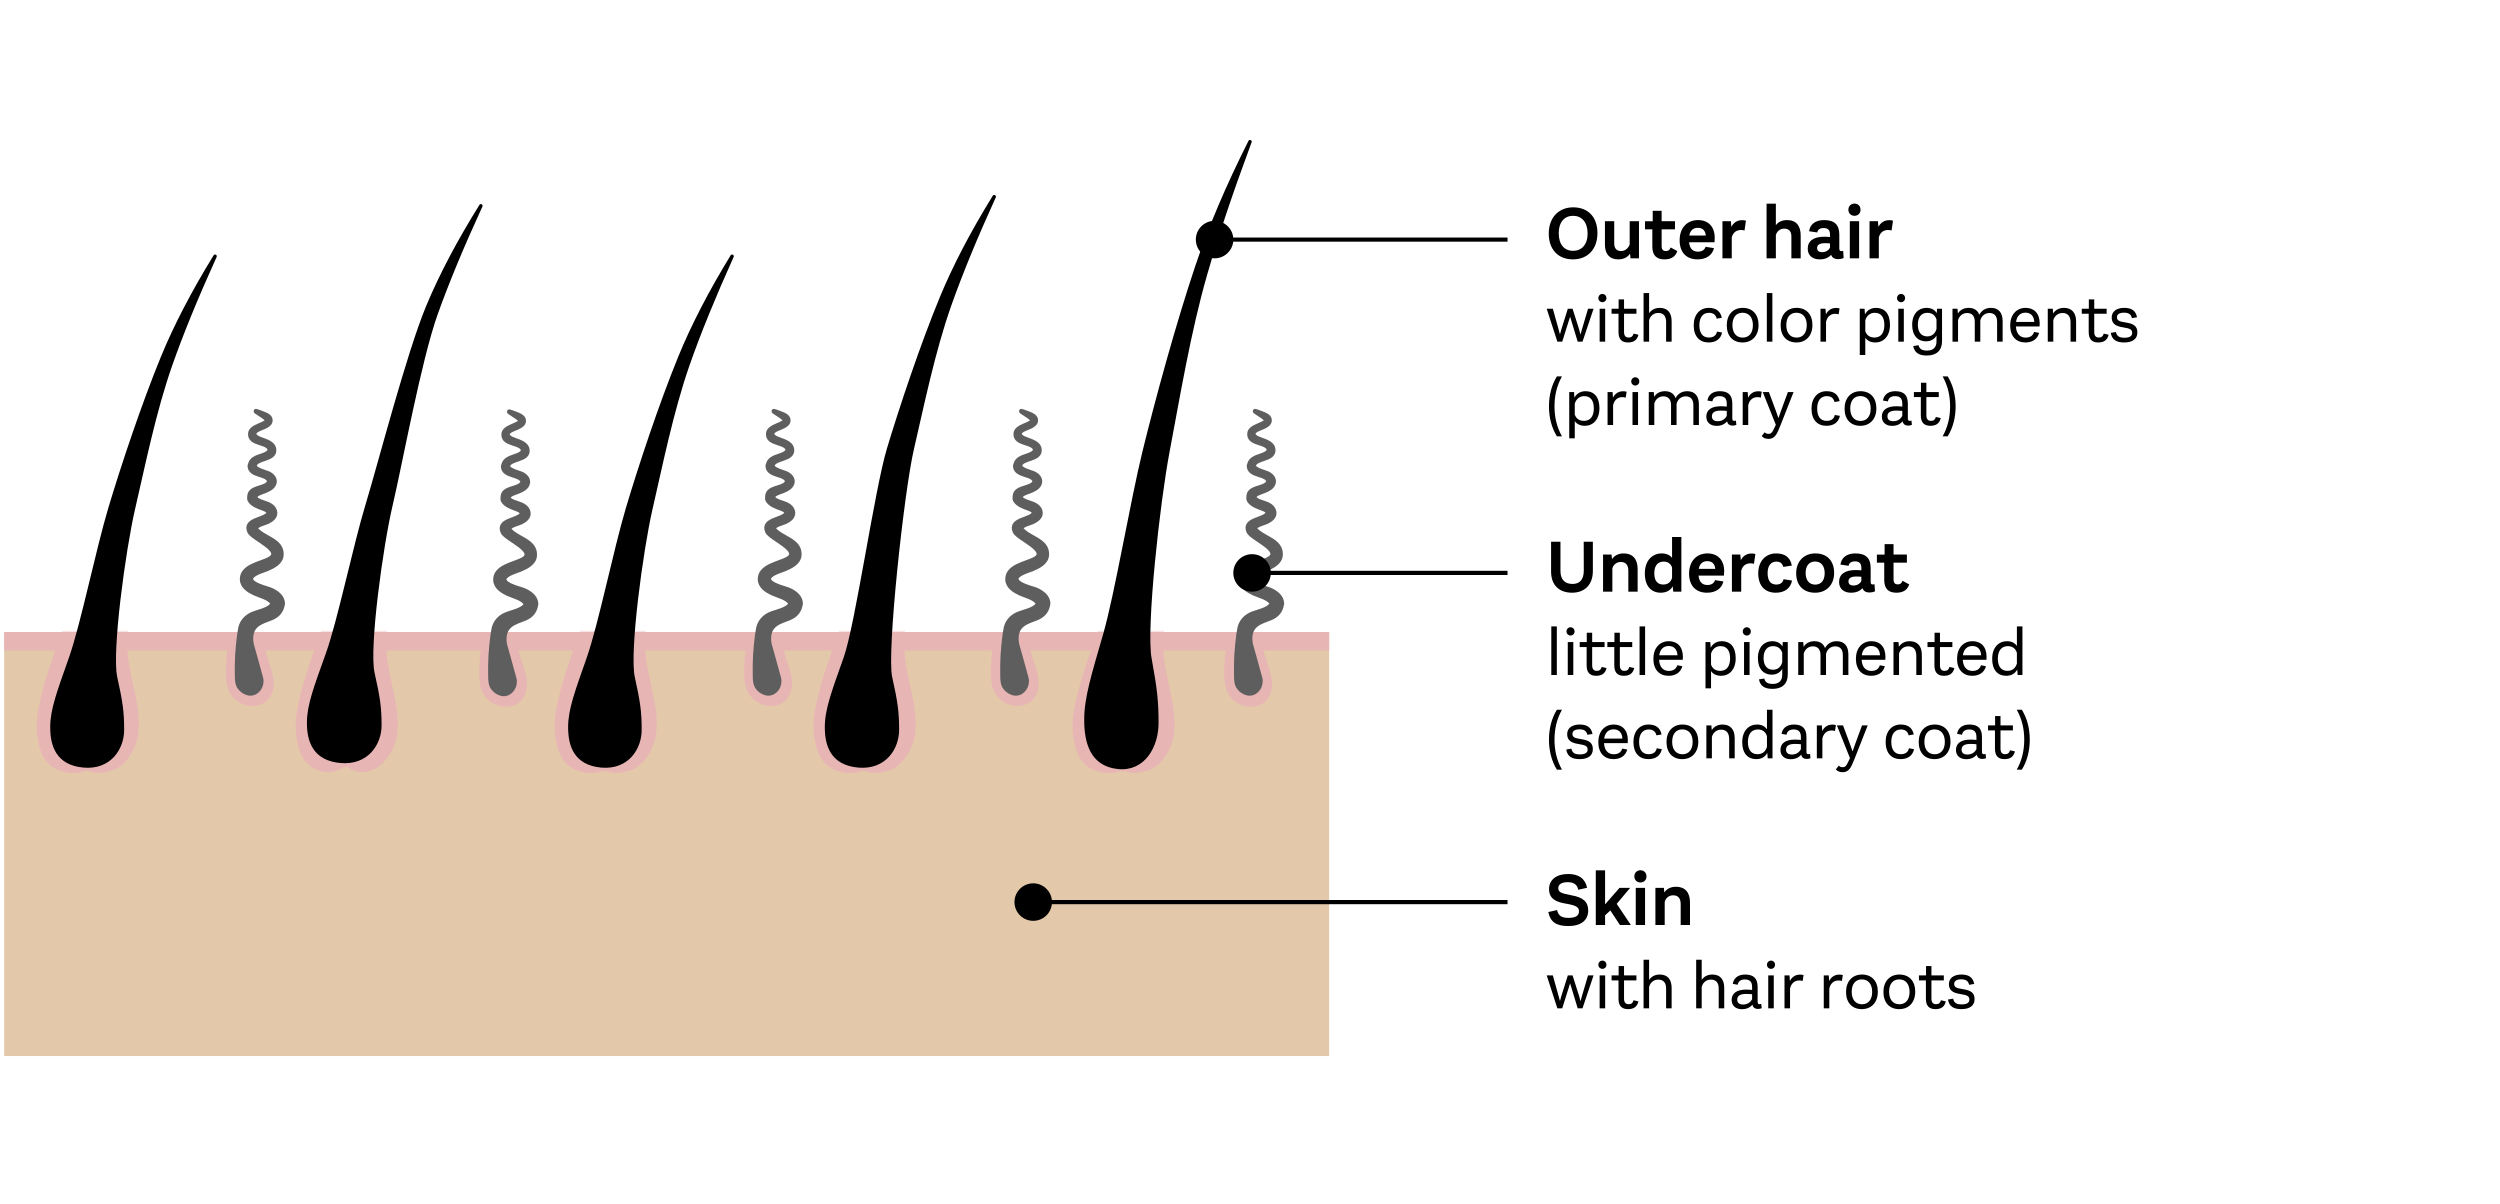
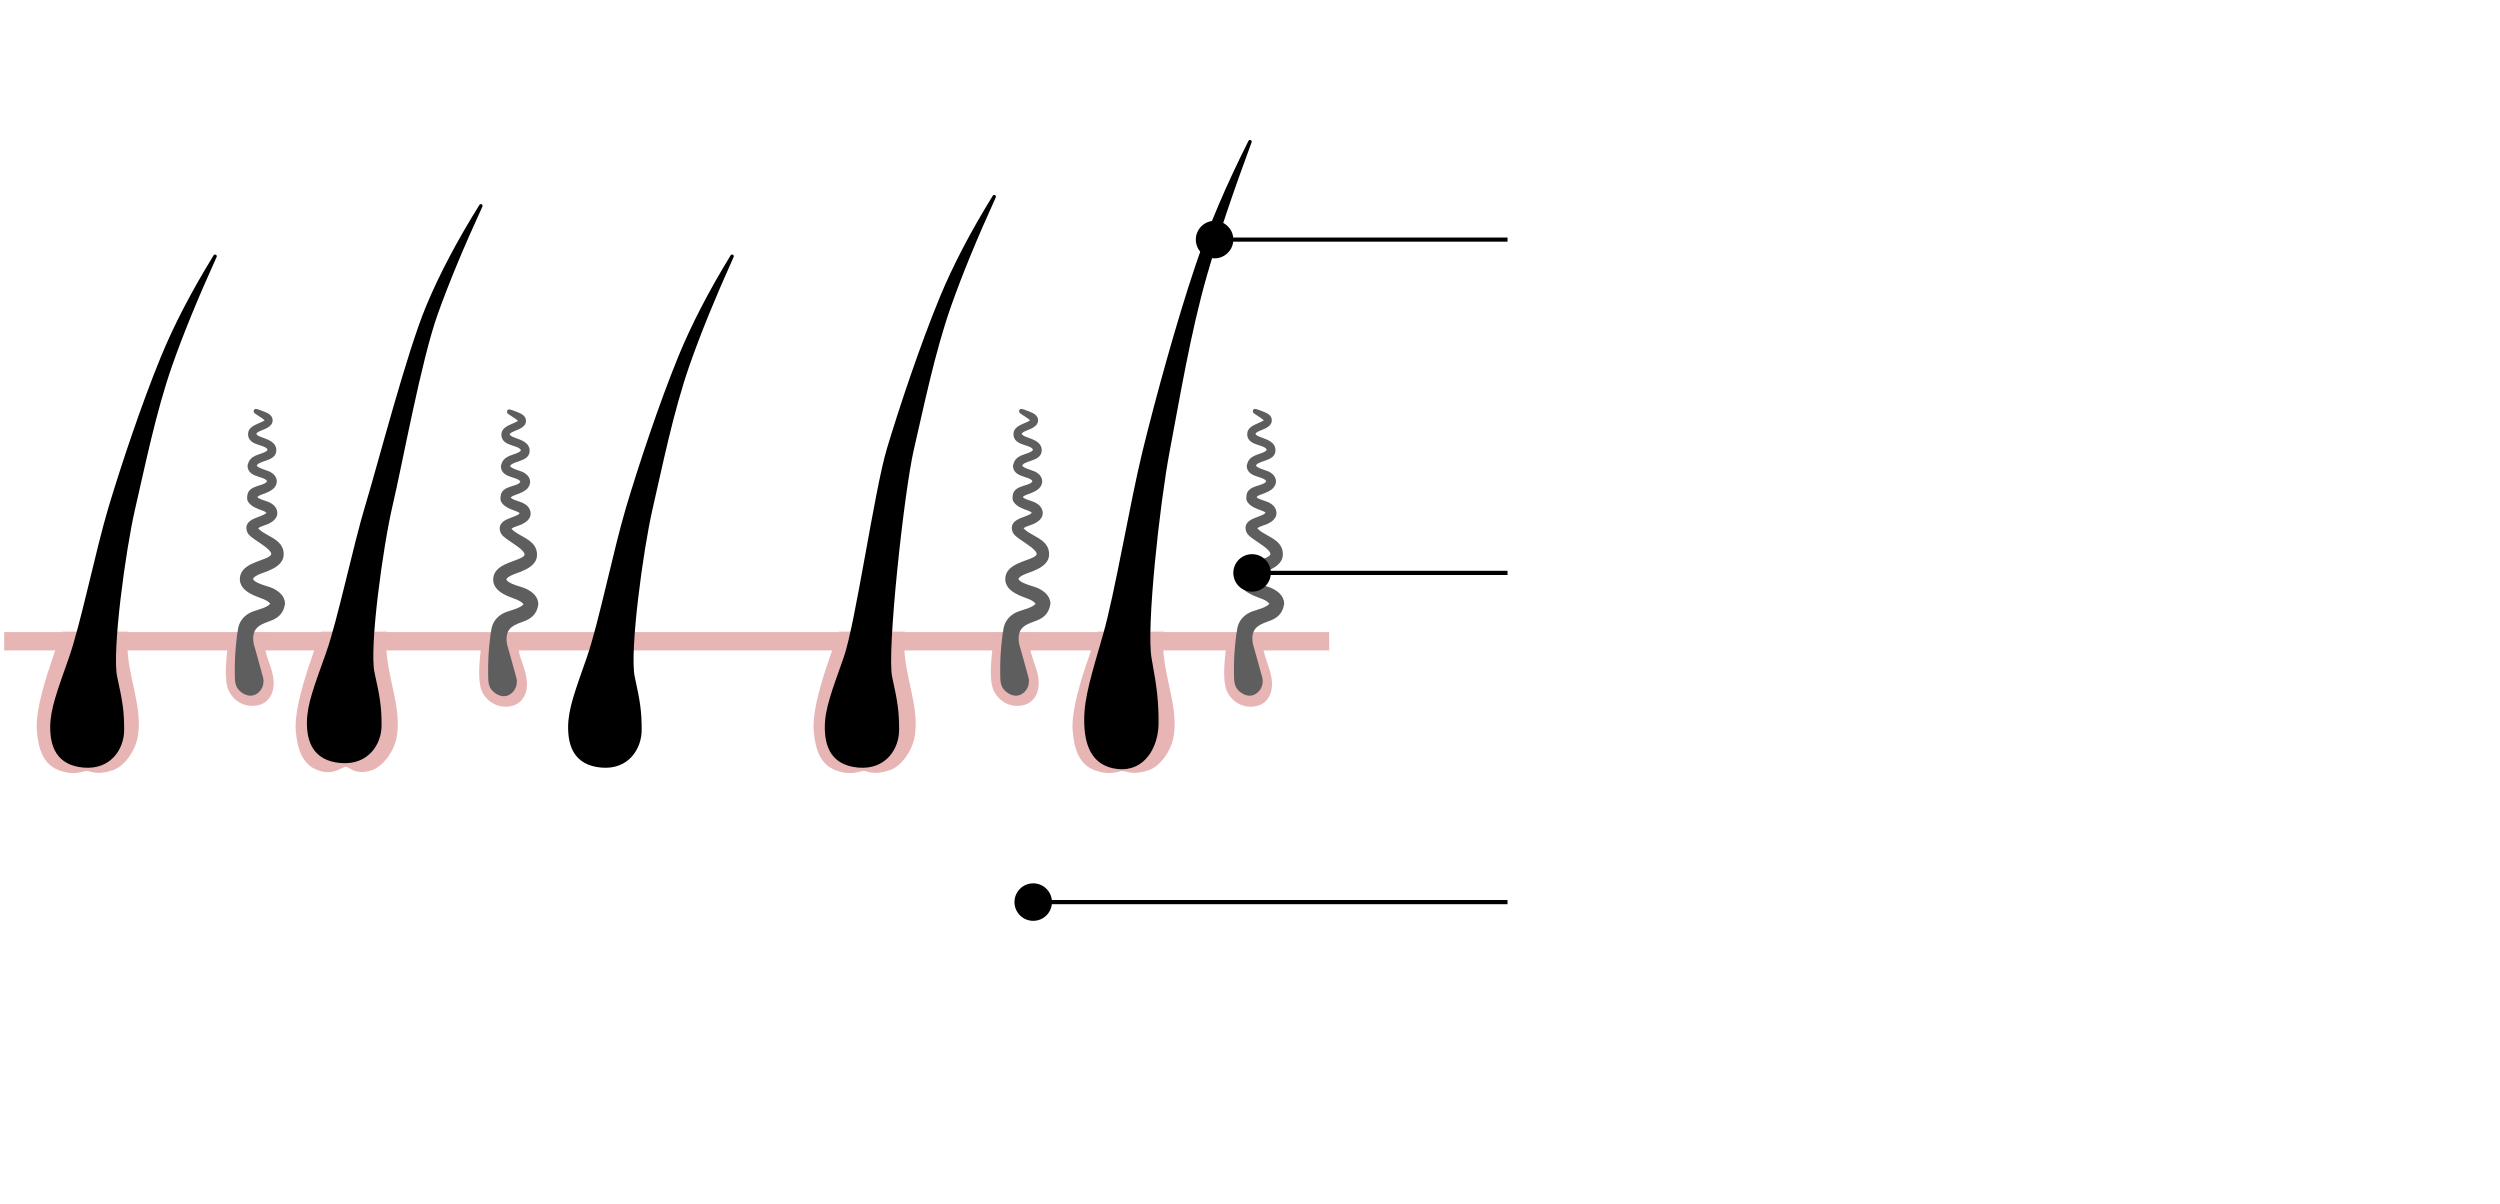
<svg xmlns="http://www.w3.org/2000/svg" xmlns:xlink="http://www.w3.org/1999/xlink" width="600px" height="289px" viewBox="0 0 600 289" version="1.1">
  <title>QUESU-4736_QUE_INT_DHT_Illustration_ENG_Fellwechsel_im_Herbst_20221219</title>
  <desc>Created with Sketch.</desc>
  <defs>
    <rect id="path-1" x="0" y="0" width="506" height="40.7" />
  </defs>
  <g id="QUESU-4736_QUE_INT_DHT_Illustration_ENG_Fellwechsel_im_Herbst_20221219" stroke="none" stroke-width="1" fill="none" fill-rule="evenodd">
    <g id="Fellwechsel-im-Herbst-" transform="translate(-52, 34)">
      <g id="Grafik">
        <g>
-           <rect id="Rectangle-Copy-3" fill="#E3C9A9" x="53" y="117.7" width="318" height="101.75" />
          <rect id="Rectangle" fill="#E8B5B5" x="53" y="117.7" width="318" height="4.4" />
          <g id="Group-4" transform="translate(0, 117.7)">
            <mask id="mask-2" fill="white">
              <use xlink:href="#path-1" />
            </mask>
            <g id="Mask" />
            <g mask="url(#mask-2)" fill="#E8B5B5" id="Combined-Shape-Copy-8">
              <g transform="translate(48.4, -24.2)">
                <path d="M71.915,7.371 C79.413,8.088 83.931,13.825 82.075,19.813 C80.218,25.801 74.056,40.394 74.578,47.651 C74.911,52.279 76.137,55.979 79.905,57.371 C83.674,58.762 85.621,56.533 86.564,56.533 C87.507,56.533 88.843,58.674 92.779,57.371 C95.773,56.379 98.123,52.587 98.711,49.856 C100.325,42.358 96.057,34.419 96.33,26.5 C96.419,23.92 96.722,20.034 97.218,17.116 C97.754,13.963 100.325,9.275 108.76,7.508 C117.194,5.742 106.864,2.946 105.698,2.624 C93.522,-0.737 68.91,1.009 63.036,3.533 C60.365,4.682 67.031,6.905 71.915,7.371 Z" />
                <path d="M9.766,7.371 C17.265,8.088 21.783,13.825 19.926,19.813 C18.07,25.801 11.908,40.394 12.43,47.651 C12.762,52.279 13.988,55.979 17.757,57.371 C21.525,58.762 23.472,57.533 24.415,57.533 C25.359,57.533 26.694,58.674 30.63,57.371 C33.625,56.379 35.974,52.587 36.562,49.856 C38.177,42.358 33.908,34.419 34.182,26.5 C34.271,23.92 34.573,20.034 35.069,17.116 C35.605,13.963 38.177,9.275 46.611,7.508 C55.046,5.742 44.715,2.946 43.549,2.624 C31.374,-0.737 6.761,1.009 0.888,3.533 C-1.784,4.682 4.882,6.905 9.766,7.371 Z" />
-                 <path d="M134.063,7.371 C141.561,8.088 146.079,13.825 144.223,19.813 C142.367,25.801 136.205,40.394 136.726,47.651 C137.059,52.279 138.285,55.979 142.053,57.371 C145.822,58.762 147.769,57.533 148.712,57.533 C149.655,57.533 150.991,58.674 154.927,57.371 C157.921,56.379 160.271,52.587 160.859,49.856 C162.474,42.358 158.205,34.419 158.478,26.5 C158.567,23.92 158.87,20.034 159.366,17.116 C159.902,13.963 162.474,9.275 170.908,7.508 C179.342,5.742 169.012,2.946 167.846,2.624 C155.671,-0.737 131.058,1.009 125.185,3.533 C122.513,4.682 129.179,6.905 134.063,7.371 Z" />
                <path d="M196.211,7.371 C203.71,8.088 208.228,13.825 206.371,19.813 C204.515,25.801 198.353,40.394 198.875,47.651 C199.207,52.279 200.433,55.979 204.202,57.371 C207.97,58.762 209.917,57.533 210.861,57.533 C211.804,57.533 213.139,58.674 217.075,57.371 C220.07,56.379 222.419,52.587 223.007,49.856 C224.622,42.358 220.354,34.419 220.627,26.5 C220.716,23.92 221.018,20.034 221.515,17.116 C222.05,13.963 224.622,9.275 233.056,7.508 C241.491,5.742 231.161,2.946 229.994,2.624 C217.819,-0.737 193.207,1.009 187.333,3.533 C184.661,4.682 191.327,6.905 196.211,7.371 Z" />
                <path d="M258.36,7.371 C265.858,8.088 270.376,13.825 268.52,19.813 C266.664,25.801 260.501,40.394 261.023,47.651 C261.356,52.279 262.582,55.979 266.35,57.371 C270.119,58.762 272.066,57.533 273.009,57.533 C273.952,57.533 275.288,58.674 279.224,57.371 C282.218,56.379 284.568,52.587 285.156,49.856 C286.77,42.358 282.502,34.419 282.775,26.5 C282.864,23.92 283.167,20.034 283.663,17.116 C284.199,13.963 286.77,9.275 295.205,7.508 C303.639,5.742 293.309,2.946 292.143,2.624 C279.968,-0.737 255.355,1.009 249.481,3.533 C246.81,4.682 253.476,6.905 258.36,7.371 Z" />
              </g>
            </g>
          </g>
          <g id="Group-2" transform="translate(166.1, 64.8)">
            <g id="Group-3">
              <path d="M1.899,53.2 C1.899,53.2 -0.195,63.888 1.68,67.356 C3.555,70.825 7.024,71.231 9.18,70.512 C11.337,69.794 13.611,67.033 11.618,61.419 C9.055,54.2 10.309,53.981 11.442,53.2 L1.899,53.2 Z" id="W" fill="#E8B5B5" />
              <path d="M11.832,49.65 C13.481,48.955 14.319,47.873 14.554,46.121 C14.471,44.555 13.166,43.593 11.864,42.975 C10.709,42.436 7.127,41.814 6.884,40.297 C6.885,40.217 6.877,40.387 6.879,40.35 C6.871,39.009 9.765,38.299 10.706,37.896 C12.174,37.269 14.096,36.378 14.229,34.555 C14.494,30.898 9.619,30.509 8.015,28.166 C8.014,28.19 8.014,28.105 8.01,28.218 C8.013,28.167 8.017,28.117 8.02,28.067 C8.37,27.228 10.164,26.901 10.915,26.539 C11.761,26.13 12.831,25.392 12.702,24.299 C12.59,23.349 11.918,22.778 11.098,22.369 C10.402,22.022 7.994,21.566 7.895,20.627 C7.896,20.57 7.888,20.687 7.891,20.654 C8.006,19.792 9.544,19.449 10.203,19.176 C11.203,18.762 12.443,18.21 12.579,16.99 C12.649,16.14 12.05,15.497 11.354,15.091 C10.577,14.655 7.851,14.151 7.775,13.081 C7.775,13.035 7.77,13.122 7.773,13.092 C8.05,11.077 12.911,11.796 12.444,9.044 C12.147,7.458 9.918,7.103 8.706,6.535 C7.805,6.113 7.218,5.393 8.178,4.66 C9.042,4.002 11.479,3.639 11.586,2.302 C11.701,1.282 10.452,0.846 9.704,0.554 C5.666,-1.027 10.477,1.186 10.804,2.111 C10.954,3.247 6.87,3.513 6.787,5.369 C6.553,8.081 11.276,7.236 11.475,9.332 C11.471,9.263 11.471,9.327 11.47,9.318 C11.292,10.376 9.115,10.762 8.314,11.138 C7.318,11.607 6.898,12.102 6.661,13.112 C6.678,15.679 11.093,14.899 11.355,16.885 C11.352,16.799 11.352,16.873 11.351,16.86 C10.842,18.579 7.565,18.097 6.732,19.772 C6.624,19.99 6.448,20.976 6.655,21.349 C6.86,21.722 7.225,22.038 7.29,22.093 C7.793,22.516 8.415,22.78 9.017,23.028 C9.631,23.281 11.103,23.632 11.233,24.397 C11.233,24.388 11.238,24.49 11.234,24.388 C10.7,26.171 5.255,25.848 6.577,28.887 C7.314,30.581 15.136,33.496 11.29,35.539 C9.205,36.647 4.706,37.247 4.814,40.405 C4.873,42.107 6.454,43.061 7.829,43.706 C9.11,44.307 11.396,44.765 12.113,46.092 C12.102,46.081 12.102,46.07 12.112,46.061 C12.118,46.146 12.123,46.232 12.128,46.317 C12.13,46.357 12.119,46.149 12.122,46.241 C11.576,47.695 8.367,48.187 7.115,48.794 C5.794,49.434 4.783,50.501 4.43,52.032 C4.085,53.532 3.595,58.352 3.609,60.747 C3.622,63.125 3.467,65.086 4.064,66.055 C4.774,67.208 6.042,67.739 6.77,67.74 C8.499,67.744 9.721,65.884 9.328,64.148 C9.171,63.452 7.042,55.912 7.042,55.912 C6.214,51.062 9.711,50.545 11.832,49.65 Z" id="Fill-1" stroke="#5E5E5E" stroke-width="1.1" fill="#5E5E5E" stroke-linejoin="round" />
            </g>
          </g>
          <g id="Group-2-Copy-2" transform="translate(229.9, 63.8)">
            <g id="Group-3">
-               <path d="M1.699,54 C1.699,54 -0.395,64.688 1.48,68.156 C3.355,71.625 6.824,72.031 8.98,71.312 C11.137,70.594 13.411,67.833 11.418,62.219 C8.855,55 10.109,54.781 11.242,54 L1.699,54 Z" id="W" fill="#E8B5B5" />
-               <path d="M11.532,50.528 C13.181,49.833 14.019,48.75 14.254,46.999 C14.171,45.432 12.866,44.47 11.564,43.853 C10.409,43.313 6.827,42.692 6.584,41.174 C6.585,41.095 6.577,41.265 6.579,41.228 C6.571,39.887 9.465,39.177 10.406,38.774 C11.874,38.146 13.796,37.256 13.929,35.432 C14.194,31.775 9.319,31.387 7.715,29.044 C7.714,29.068 7.714,28.983 7.71,29.096 C7.713,29.045 7.717,28.995 7.72,28.945 C8.07,28.106 9.864,27.779 10.615,27.417 C11.461,27.007 12.531,26.269 12.402,25.177 C12.29,24.227 11.618,23.656 10.798,23.247 C10.102,22.899 7.694,22.444 7.595,21.505 C7.596,21.448 7.588,21.565 7.591,21.532 C7.706,20.67 9.244,20.327 9.903,20.054 C10.903,19.64 12.143,19.088 12.279,17.868 C12.349,17.018 11.75,16.375 11.054,15.969 C10.277,15.533 7.551,15.028 7.475,13.959 C7.475,13.913 7.47,13.999 7.473,13.97 C7.75,11.955 12.611,12.673 12.144,9.922 C11.847,8.335 9.618,7.981 8.406,7.413 C7.505,6.991 6.918,6.271 7.878,5.538 C8.742,4.88 11.179,4.517 11.286,3.18 C11.401,2.159 10.152,1.724 9.404,1.431 C5.366,-0.149 10.177,2.063 10.504,2.989 C10.654,4.125 6.57,4.39 6.487,6.246 C6.253,8.959 10.976,8.114 11.175,10.21 C11.171,10.14 11.171,10.205 11.17,10.196 C10.992,11.254 8.815,11.639 8.014,12.016 C7.018,12.485 6.598,12.98 6.361,13.989 C6.378,16.556 10.793,15.776 11.055,17.763 C11.052,17.677 11.052,17.751 11.051,17.738 C10.542,19.457 7.265,18.975 6.432,20.65 C6.324,20.868 6.148,21.853 6.355,22.227 C6.56,22.6 6.925,22.916 6.99,22.97 C7.493,23.393 8.115,23.658 8.717,23.906 C9.331,24.159 10.803,24.51 10.933,25.275 C10.933,25.265 10.938,25.368 10.934,25.266 C10.4,27.049 4.955,26.725 6.277,29.765 C7.014,31.459 14.836,34.373 10.99,36.417 C8.905,37.524 4.406,38.125 4.514,41.283 C4.573,42.985 6.154,43.939 7.529,44.584 C8.81,45.185 11.096,45.642 11.813,46.97 C11.802,46.959 11.802,46.948 11.812,46.939 C11.818,47.024 11.823,47.109 11.828,47.195 C11.83,47.235 11.819,47.027 11.822,47.119 C11.276,48.573 8.067,49.065 6.815,49.672 C5.494,50.312 4.483,51.379 4.13,52.91 C3.785,54.409 3.295,59.23 3.309,61.625 C3.322,64.003 3.167,65.963 3.764,66.933 C4.474,68.086 5.742,68.617 6.47,68.618 C8.199,68.622 9.421,66.762 9.028,65.026 C8.871,64.33 6.742,56.79 6.742,56.79 C5.914,51.94 9.411,51.423 11.532,50.528 Z" id="Fill-1" stroke="#5E5E5E" stroke-width="1.1" fill="#5E5E5E" stroke-linejoin="round" />
-             </g>
+               </g>
          </g>
          <g id="Group-2-Copy-3" transform="translate(289.3, 63.8)">
            <g id="Group-3">
              <path d="M1.499,54 C1.499,54 -0.595,64.688 1.28,68.156 C3.155,71.625 6.624,72.031 8.78,71.312 C10.937,70.594 13.211,67.833 11.218,62.219 C8.655,55 9.909,54.781 11.042,54 L1.499,54 Z" id="W" fill="#E8B5B5" />
              <path d="M11.532,50.528 C13.181,49.833 14.019,48.75 14.254,46.999 C14.171,45.432 12.866,44.47 11.564,43.853 C10.409,43.313 6.827,42.692 6.584,41.174 C6.585,41.095 6.577,41.265 6.579,41.228 C6.571,39.887 9.465,39.177 10.406,38.774 C11.874,38.146 13.796,37.256 13.929,35.432 C14.194,31.775 9.319,31.387 7.715,29.044 C7.714,29.068 7.714,28.983 7.71,29.096 C7.713,29.045 7.717,28.995 7.72,28.945 C8.07,28.106 9.864,27.779 10.615,27.417 C11.461,27.007 12.531,26.269 12.402,25.177 C12.29,24.227 11.618,23.656 10.798,23.247 C10.102,22.899 7.694,22.444 7.595,21.505 C7.596,21.448 7.588,21.565 7.591,21.532 C7.706,20.67 9.244,20.327 9.903,20.054 C10.903,19.64 12.143,19.088 12.279,17.868 C12.349,17.018 11.75,16.375 11.054,15.969 C10.277,15.533 7.551,15.028 7.475,13.959 C7.475,13.913 7.47,13.999 7.473,13.97 C7.75,11.955 12.611,12.673 12.144,9.922 C11.847,8.335 9.618,7.981 8.406,7.413 C7.505,6.991 6.918,6.271 7.878,5.538 C8.742,4.88 11.179,4.517 11.286,3.18 C11.401,2.159 10.152,1.724 9.404,1.431 C5.366,-0.149 10.177,2.063 10.504,2.989 C10.654,4.125 6.57,4.39 6.487,6.246 C6.253,8.959 10.976,8.114 11.175,10.21 C11.171,10.14 11.171,10.205 11.17,10.196 C10.992,11.254 8.815,11.639 8.014,12.016 C7.018,12.485 6.598,12.98 6.361,13.989 C6.378,16.556 10.793,15.776 11.055,17.763 C11.052,17.677 11.052,17.751 11.051,17.738 C10.542,19.457 7.265,18.975 6.432,20.65 C6.324,20.868 6.148,21.853 6.355,22.227 C6.56,22.6 6.925,22.916 6.99,22.97 C7.493,23.393 8.115,23.658 8.717,23.906 C9.331,24.159 10.803,24.51 10.933,25.275 C10.933,25.265 10.938,25.368 10.934,25.266 C10.4,27.049 4.955,26.725 6.277,29.765 C7.014,31.459 14.836,34.373 10.99,36.417 C8.905,37.524 4.406,38.125 4.514,41.283 C4.573,42.985 6.154,43.939 7.529,44.584 C8.81,45.185 11.096,45.642 11.813,46.97 C11.802,46.959 11.802,46.948 11.812,46.939 C11.818,47.024 11.823,47.109 11.828,47.195 C11.83,47.235 11.819,47.027 11.822,47.119 C11.276,48.573 8.067,49.065 6.815,49.672 C5.494,50.312 4.483,51.379 4.13,52.91 C3.785,54.409 3.295,59.23 3.309,61.625 C3.322,64.003 3.167,65.963 3.764,66.933 C4.474,68.086 5.742,68.617 6.47,68.618 C8.199,68.622 9.421,66.762 9.028,65.026 C8.871,64.33 6.742,56.79 6.742,56.79 C5.914,51.94 9.411,51.423 11.532,50.528 Z" id="Fill-1" stroke="#5E5E5E" stroke-width="1.1" fill="#5E5E5E" stroke-linejoin="round" />
            </g>
          </g>
          <g id="Group-2-Copy-4" transform="translate(345.4, 63.8)">
            <g id="Group-3">
              <path d="M1.399,54.2 C1.399,54.2 -0.695,64.888 1.18,68.356 C3.055,71.825 6.524,72.231 8.68,71.512 C10.837,70.794 13.111,68.033 11.118,62.419 C8.555,55.2 9.809,54.981 10.942,54.2 L1.399,54.2 Z" id="W" fill="#E8B5B5" />
              <path d="M11.532,50.528 C13.181,49.833 14.019,48.75 14.254,46.999 C14.171,45.432 12.866,44.47 11.564,43.853 C10.409,43.313 6.827,42.692 6.584,41.174 C6.585,41.095 6.577,41.265 6.579,41.228 C6.571,39.887 9.465,39.177 10.406,38.774 C11.874,38.146 13.796,37.256 13.929,35.432 C14.194,31.775 9.319,31.387 7.715,29.044 C7.714,29.068 7.714,28.983 7.71,29.096 C7.713,29.045 7.717,28.995 7.72,28.945 C8.07,28.106 9.864,27.779 10.615,27.417 C11.461,27.007 12.531,26.269 12.402,25.177 C12.29,24.227 11.618,23.656 10.798,23.247 C10.102,22.899 7.694,22.444 7.595,21.505 C7.596,21.448 7.588,21.565 7.591,21.532 C7.706,20.67 9.244,20.327 9.903,20.054 C10.903,19.64 12.143,19.088 12.279,17.868 C12.349,17.018 11.75,16.375 11.054,15.969 C10.277,15.533 7.551,15.028 7.475,13.959 C7.475,13.913 7.47,13.999 7.473,13.97 C7.75,11.955 12.611,12.673 12.144,9.922 C11.847,8.335 9.618,7.981 8.406,7.413 C7.505,6.991 6.918,6.271 7.878,5.538 C8.742,4.88 11.179,4.517 11.286,3.18 C11.401,2.159 10.152,1.724 9.404,1.431 C5.366,-0.149 10.177,2.063 10.504,2.989 C10.654,4.125 6.57,4.39 6.487,6.246 C6.253,8.959 10.976,8.114 11.175,10.21 C11.171,10.14 11.171,10.205 11.17,10.196 C10.992,11.254 8.815,11.639 8.014,12.016 C7.018,12.485 6.598,12.98 6.361,13.989 C6.378,16.556 10.793,15.776 11.055,17.763 C11.052,17.677 11.052,17.751 11.051,17.738 C10.542,19.457 7.265,18.975 6.432,20.65 C6.324,20.868 6.148,21.853 6.355,22.227 C6.56,22.6 6.925,22.916 6.99,22.97 C7.493,23.393 8.115,23.658 8.717,23.906 C9.331,24.159 10.803,24.51 10.933,25.275 C10.933,25.265 10.938,25.368 10.934,25.266 C10.4,27.049 4.955,26.725 6.277,29.765 C7.014,31.459 14.836,34.373 10.99,36.417 C8.905,37.524 4.406,38.125 4.514,41.283 C4.573,42.985 6.154,43.939 7.529,44.584 C8.81,45.185 11.096,45.642 11.813,46.97 C11.802,46.959 11.802,46.948 11.812,46.939 C11.818,47.024 11.823,47.109 11.828,47.195 C11.83,47.235 11.819,47.027 11.822,47.119 C11.276,48.573 8.067,49.065 6.815,49.672 C5.494,50.312 4.483,51.379 4.13,52.91 C3.785,54.409 3.295,59.23 3.309,61.625 C3.322,64.003 3.167,65.963 3.764,66.933 C4.474,68.086 5.742,68.617 6.47,68.618 C8.199,68.622 9.421,66.762 9.028,65.026 C8.871,64.33 6.742,56.79 6.742,56.79 C5.914,51.94 9.411,51.423 11.532,50.528 Z" id="Fill-1" stroke="#5E5E5E" stroke-width="1.1" fill="#5E5E5E" stroke-linejoin="round" />
            </g>
          </g>
          <g id="Group-2-Copy" transform="translate(105.6, 63.8)">
            <g id="Group-3">
              <path d="M1.599,54 C1.599,54 -0.495,64.688 1.38,68.156 C3.255,71.625 6.724,72.031 8.88,71.312 C11.037,70.594 13.311,67.833 11.318,62.219 C8.755,55 10.009,54.781 11.142,54 L1.599,54 Z" id="W" fill="#E8B5B5" />
              <path d="M11.532,50.528 C13.181,49.833 14.019,48.75 14.254,46.999 C14.171,45.432 12.866,44.47 11.564,43.853 C10.409,43.313 6.827,42.692 6.584,41.174 C6.585,41.095 6.577,41.265 6.579,41.228 C6.571,39.887 9.465,39.177 10.406,38.774 C11.874,38.146 13.796,37.256 13.929,35.432 C14.194,31.775 9.319,31.387 7.715,29.044 C7.714,29.068 7.714,28.983 7.71,29.096 C7.713,29.045 7.717,28.995 7.72,28.945 C8.07,28.106 9.864,27.779 10.615,27.417 C11.461,27.007 12.531,26.269 12.402,25.177 C12.29,24.227 11.618,23.656 10.798,23.247 C10.102,22.899 7.694,22.444 7.595,21.505 C7.596,21.448 7.588,21.565 7.591,21.532 C7.706,20.67 9.244,20.327 9.903,20.054 C10.903,19.64 12.143,19.088 12.279,17.868 C12.349,17.018 11.75,16.375 11.054,15.969 C10.277,15.533 7.551,15.028 7.475,13.959 C7.475,13.913 7.47,13.999 7.473,13.97 C7.75,11.955 12.611,12.673 12.144,9.922 C11.847,8.335 9.618,7.981 8.406,7.413 C7.505,6.991 6.918,6.271 7.878,5.538 C8.742,4.88 11.179,4.517 11.286,3.18 C11.401,2.159 10.152,1.724 9.404,1.431 C5.366,-0.149 10.177,2.063 10.504,2.989 C10.654,4.125 6.57,4.39 6.487,6.246 C6.253,8.959 10.976,8.114 11.175,10.21 C11.171,10.14 11.171,10.205 11.17,10.196 C10.992,11.254 8.815,11.639 8.014,12.016 C7.018,12.485 6.598,12.98 6.361,13.989 C6.378,16.556 10.793,15.776 11.055,17.763 C11.052,17.677 11.052,17.751 11.051,17.738 C10.542,19.457 7.265,18.975 6.432,20.65 C6.324,20.868 6.148,21.853 6.355,22.227 C6.56,22.6 6.925,22.916 6.99,22.97 C7.493,23.393 8.115,23.658 8.717,23.906 C9.331,24.159 10.803,24.51 10.933,25.275 C10.933,25.265 10.938,25.368 10.934,25.266 C10.4,27.049 4.955,26.725 6.277,29.765 C7.014,31.459 14.836,34.373 10.99,36.417 C8.905,37.524 4.406,38.125 4.514,41.283 C4.573,42.985 6.154,43.939 7.529,44.584 C8.81,45.185 11.096,45.642 11.813,46.97 C11.802,46.959 11.802,46.948 11.812,46.939 C11.818,47.024 11.823,47.109 11.828,47.195 C11.83,47.235 11.819,47.027 11.822,47.119 C11.276,48.573 8.067,49.065 6.815,49.672 C5.494,50.312 4.483,51.379 4.13,52.91 C3.785,54.409 3.295,59.23 3.309,61.625 C3.322,64.003 3.167,65.963 3.764,66.933 C4.474,68.086 5.742,68.617 6.47,68.618 C8.199,68.622 9.421,66.762 9.028,65.026 C8.871,64.33 6.742,56.79 6.742,56.79 C5.914,51.94 9.411,51.423 11.532,50.528 Z" id="Fill-1" stroke="#5E5E5E" stroke-width="1.1" fill="#5E5E5E" stroke-linejoin="round" />
            </g>
          </g>
          <g id="Group" transform="translate(125.4, 15.4)" fill="#000000" stroke="#000000" stroke-linejoin="round" stroke-width="0.825">
            <g id="Group-17-Copy" transform="translate(0.447, 0)">
              <path d="M41.559,0 C36.197,8.608 31.952,16.665 28.823,24.169 C24.131,35.426 17.316,61.803 14.3,71.735 C11.284,81.668 7.597,99.546 4.768,107.492 C1.939,115.438 0.223,119.773 0.223,124.077 C0.223,128.381 1.564,132.772 7.932,133.317 C14.3,133.862 17.316,129.013 17.316,124.709 C17.316,120.405 16.981,118.087 15.641,112.128 C14.3,106.168 17.652,81.668 19.998,71.735 C22.344,61.803 26.812,37.082 30.834,25.825 C33.516,18.32 37.091,9.712 41.559,0 Z" id="Path-101" />
            </g>
          </g>
          <g id="Group-Copy-4" transform="translate(63.8, 27.5)" fill="#000000" stroke="#000000" stroke-linejoin="round" stroke-width="0.825">
            <g id="Group-17-Copy" transform="translate(0.442, 0)">
              <path d="M39.373,0 C34.064,8.642 29.861,16.729 26.765,24.263 C22.12,35.564 17.143,50.521 14.157,60.492 C11.17,70.463 7.521,88.412 4.72,96.388 C1.92,104.365 0.221,108.717 0.221,113.037 C0.221,117.358 1.548,121.767 7.852,122.314 C14.157,122.86 17.143,117.993 17.143,113.672 C17.143,109.351 16.811,107.024 15.484,101.042 C14.157,95.059 17.474,70.463 19.797,60.492 C22.12,50.521 24.774,37.226 28.755,25.925 C31.41,18.391 34.949,9.75 39.373,0 Z" id="Path-101" />
            </g>
          </g>
          <g id="Group-Copy" transform="translate(188.1, 27.5)" fill="#000000" stroke="#000000" stroke-linejoin="round" stroke-width="0.825">
            <g id="Group-17-Copy" transform="translate(0.44, 0)">
              <path d="M39.16,0 C33.88,8.642 29.7,16.729 26.62,24.263 C22,35.564 17.05,50.521 14.08,60.492 C11.11,70.463 7.48,88.412 4.695,96.388 C1.91,104.365 0.22,108.717 0.22,113.037 C0.22,117.358 1.54,121.767 7.81,122.314 C14.08,122.86 17.05,117.993 17.05,113.672 C17.05,109.351 16.72,107.024 15.4,101.042 C14.08,95.059 17.38,70.463 19.69,60.492 C22,50.521 24.64,37.226 28.6,25.925 C31.24,18.391 34.76,9.75 39.16,0 Z" id="Path-101" />
            </g>
          </g>
          <g id="Group-Copy-2" transform="translate(249.7, 13.2)" fill="#000000" stroke="#000000" stroke-linejoin="round" stroke-width="0.825">
            <g id="Group-17-Copy" transform="translate(0.445, 0)">
              <path d="M40.466,0 C35.13,8.649 30.905,16.744 27.793,24.284 C23.123,35.595 18.121,50.565 15.119,60.544 C12.118,70.524 7.56,102.681 4.745,110.665 C1.93,118.649 0.222,123.004 0.222,127.329 C0.222,131.653 1.556,136.066 7.893,136.613 C14.23,137.16 17.231,132.288 17.231,127.964 C17.231,123.639 16.898,121.31 15.564,115.323 C14.23,109.335 18.454,70.524 20.789,60.544 C23.123,50.565 25.791,37.258 29.794,25.948 C32.462,18.407 36.019,9.758 40.466,0 Z" id="Path-101" />
            </g>
          </g>
          <g id="Group-Copy-3" transform="translate(312.4, 0)" fill="#000000" stroke="#000000" stroke-linejoin="round" stroke-width="0.825">
            <g id="Group-17-Copy">
              <path d="M39.6,0 C34.261,10.609 30.034,20.538 26.919,29.786 C22.247,43.659 17.242,62.021 14.238,74.262 C11.235,86.503 7.564,108.537 4.748,118.329 C1.931,128.122 0.222,133.464 0.222,138.768 C0.222,144.073 1.557,149.485 7.898,150.156 C14.238,150.827 17.242,144.852 17.242,139.547 C17.242,134.243 16.908,131.386 15.573,124.042 C14.238,116.697 17.575,86.503 19.911,74.262 C22.247,62.021 24.917,45.7 28.921,31.827 C31.591,22.578 35.151,11.969 39.6,0 Z" id="Path-101" />
            </g>
          </g>
        </g>
      </g>
      <path id="Line-2-Copy-14" d="M347.973,23 L413.308,23 L413.808,23 L413.808,24 L413.308,24 L347.973,24 C347.724,26.25 345.816,28 343.5,28 C341.015,28 339,25.985 339,23.5 C339,21.015 341.015,19 343.5,19 C345.816,19 347.724,20.75 347.973,23 Z" fill="#000000" fill-rule="nonzero" />
      <path id="Line-2-Copy-15" d="M356.97,103 L413.308,103 L413.808,103 L413.808,104 L413.308,104 L356.97,104 C356.721,106.25 354.814,108 352.497,108 C350.012,108 347.997,105.985 347.997,103.5 C347.997,101.015 350.012,99 352.497,99 C354.814,99 356.721,100.75 356.97,103 Z" fill="#000000" fill-rule="nonzero" />
      <path id="Line-2-Copy-16" d="M304.446,182 L413.308,182 L413.808,182 L413.808,183 L413.308,183 L304.446,183 C304.197,185.25 302.29,187 299.974,187 C297.488,187 295.474,184.985 295.474,182.5 C295.474,180.015 297.488,178 299.974,178 C302.29,178 304.197,179.75 304.446,182 Z" fill="#000000" fill-rule="nonzero" />
-       <path d="M429.498,28.252 C425.988,28.252 423.702,25.912 423.702,22.06 C423.702,18.208 426.096,15.76 429.57,15.76 C433.116,15.76 435.384,18.064 435.384,21.952 C435.384,25.822 433.026,28.252 429.498,28.252 Z M429.552,26.2 C431.568,26.2 433.026,24.742 433.026,22.042 C433.026,19.306 431.604,17.794 429.552,17.794 C427.482,17.794 426.096,19.27 426.096,21.97 C426.096,24.706 427.446,26.2 429.552,26.2 Z M443.124,19.09 L445.356,19.09 L445.356,28 L443.322,28 L443.214,26.866 C442.71,27.622 441.828,28.252 440.352,28.252 C438.282,28.252 437.184,26.92 437.184,24.742 L437.184,19.09 L439.416,19.09 L439.416,24.436 C439.416,25.57 439.956,26.254 441.054,26.254 C442.134,26.254 442.89,25.426 443.124,24.652 L443.124,19.09 Z M452.952,25.39 L454.554,26.254 C454.122,27.568 453.132,28.252 451.458,28.252 C449.622,28.252 448.56,27.334 448.56,25.192 L448.56,21.034 L446.796,21.034 L446.796,19.108 L448.65,19.108 L448.65,16.588 L450.792,16.588 L450.792,19.09 L453.996,19.09 L453.996,21.034 L450.792,21.034 L450.792,25.066 C450.792,25.966 451.206,26.254 451.818,26.254 C452.376,26.254 452.718,26.02 452.952,25.39 Z M463.536,23.122 C463.536,23.518 463.518,23.788 463.482,24.148 L457.38,24.148 C457.542,25.786 458.388,26.398 459.486,26.398 C460.494,26.398 461.088,25.984 461.34,25.228 L463.356,25.552 C462.906,27.388 461.34,28.252 459.414,28.252 C456.804,28.252 455.094,26.65 455.112,23.608 C455.13,20.71 456.894,18.82 459.522,18.82 C461.952,18.82 463.536,20.35 463.536,23.122 Z M459.486,20.674 C458.46,20.674 457.668,21.214 457.434,22.528 L461.394,22.528 C461.286,21.322 460.62,20.674 459.486,20.674 Z M470.106,18.838 C470.466,18.838 470.718,18.874 471.024,18.964 L470.682,21.322 C470.376,21.232 470.178,21.196 469.818,21.196 C468.72,21.196 467.91,21.826 467.622,22.978 L467.622,28 L465.39,28 L465.39,19.09 L467.406,19.09 L467.532,20.44 C468,19.54 468.81,18.838 470.106,18.838 Z M480.906,18.82 C483.174,18.82 484.164,20.296 484.164,22.51 L484.164,28 L481.932,28 L481.932,22.744 C481.932,21.61 481.392,20.872 480.222,20.872 C479.232,20.872 478.494,21.484 478.206,22.402 L478.206,28 L475.974,28 L475.974,14.878 L478.206,14.878 L478.206,20.044 C478.746,19.324 479.628,18.82 480.906,18.82 Z M494.352,26.2 L494.478,27.928 C494.046,28.108 493.632,28.198 493.164,28.198 C492.282,28.198 491.688,27.838 491.472,27.154 C490.824,27.874 489.96,28.252 488.7,28.252 C486.972,28.252 485.856,27.28 485.856,25.678 C485.856,23.788 487.314,22.816 489.798,22.816 C490.32,22.816 490.734,22.834 491.202,22.888 L491.202,22.276 C491.202,21.232 490.716,20.728 489.654,20.728 C488.754,20.728 488.25,21.124 488.142,21.79 L486.18,21.502 C486.414,19.864 487.638,18.82 489.78,18.82 C492.264,18.82 493.434,19.936 493.434,22.312 L493.434,25.642 C493.434,26.092 493.578,26.272 493.902,26.272 C494.1,26.272 494.208,26.236 494.352,26.2 Z M489.294,26.524 C490.194,26.524 490.842,26.11 491.202,25.462 L491.202,24.436 C490.914,24.382 490.5,24.364 489.978,24.364 C488.754,24.364 488.106,24.742 488.106,25.516 C488.106,26.2 488.538,26.524 489.294,26.524 Z M497.07,17.794 C496.278,17.794 495.612,17.218 495.612,16.336 C495.612,15.436 496.278,14.86 497.07,14.86 C497.898,14.86 498.528,15.436 498.528,16.336 C498.528,17.218 497.898,17.794 497.07,17.794 Z M495.954,28 L495.954,19.09 L498.186,19.09 L498.186,28 L495.954,28 Z M505.404,18.838 C505.764,18.838 506.016,18.874 506.322,18.964 L505.98,21.322 C505.674,21.232 505.476,21.196 505.116,21.196 C504.018,21.196 503.208,21.826 502.92,22.978 L502.92,28 L500.688,28 L500.688,19.09 L502.704,19.09 L502.83,20.44 C503.298,19.54 504.108,18.838 505.404,18.838 Z M433.128,40.096 L434.456,40.096 L431.8,48 L430.648,48 L428.824,42 L426.936,48 L425.768,48 L423.208,40.096 L424.68,40.096 L426.088,45.136 L426.392,46.272 L426.696,45.136 L428.28,40.096 L429.416,40.096 L431,45.088 L431.32,46.304 L431.656,45.088 L433.128,40.096 Z M436.568,38.528 C436.056,38.528 435.608,38.112 435.608,37.552 C435.608,36.96 436.056,36.544 436.568,36.544 C437.112,36.544 437.544,36.96 437.544,37.552 C437.544,38.112 437.112,38.528 436.568,38.528 Z M435.912,48 L435.912,40.096 L437.24,40.096 L437.24,48 L435.912,48 Z M444.056,46.064 L445.224,46.336 C444.92,47.584 444.152,48.192 442.728,48.192 C441.24,48.192 440.44,47.424 440.44,45.696 L440.44,41.296 L438.776,41.296 L438.776,40.096 L440.472,40.096 L440.472,37.856 L441.768,37.856 L441.768,40.096 L444.744,40.096 L444.744,41.296 L441.768,41.296 L441.768,45.664 C441.768,46.64 442.2,47.008 442.872,47.008 C443.496,47.008 443.848,46.752 444.056,46.064 Z M450.328,39.888 C452.296,39.888 453.192,41.12 453.192,43.136 L453.192,48 L451.864,48 L451.864,43.216 C451.864,41.904 451.256,41.104 449.992,41.104 C448.84,41.104 448.056,41.84 447.784,42.864 L447.784,48 L446.456,48 L446.456,36.336 L447.784,36.336 L447.784,41.184 C448.28,40.448 449.096,39.888 450.328,39.888 Z M462.072,48.192 C459.928,48.192 458.488,46.784 458.488,44.064 C458.488,41.504 459.976,39.888 462.088,39.888 C463.896,39.888 464.888,40.672 465.24,42.272 L464.008,42.48 C463.784,41.504 463.128,41.072 462.136,41.072 C460.664,41.072 459.848,42.24 459.848,44.032 C459.848,46 460.68,47.008 462.12,47.008 C463.224,47.008 463.88,46.528 464.088,45.584 L465.304,45.808 C464.968,47.392 463.784,48.192 462.072,48.192 Z M470.216,48.192 C467.88,48.192 466.424,46.64 466.424,44.064 C466.424,41.568 467.912,39.888 470.248,39.888 C472.584,39.888 474.056,41.44 474.056,44.016 C474.056,46.512 472.568,48.192 470.216,48.192 Z M470.248,47.024 C471.784,47.024 472.696,45.904 472.696,44.048 C472.696,42.208 471.784,41.056 470.216,41.056 C468.68,41.056 467.784,42.176 467.784,44.032 C467.784,45.888 468.712,47.024 470.248,47.024 Z M476.04,48 L476.04,36.336 L477.368,36.336 L477.368,48 L476.04,48 Z M483.144,48.192 C480.808,48.192 479.352,46.64 479.352,44.064 C479.352,41.568 480.84,39.888 483.176,39.888 C485.512,39.888 486.984,41.44 486.984,44.016 C486.984,46.512 485.496,48.192 483.144,48.192 Z M483.176,47.024 C484.712,47.024 485.624,45.904 485.624,44.048 C485.624,42.208 484.712,41.056 483.144,41.056 C481.608,41.056 480.712,42.176 480.712,44.032 C480.712,45.888 481.64,47.024 483.176,47.024 Z M492.648,39.904 C492.968,39.904 493.224,39.936 493.496,40.016 L493.272,41.44 C493,41.344 492.792,41.312 492.456,41.312 C491.256,41.312 490.488,42.112 490.248,43.264 L490.248,48 L488.92,48 L488.92,40.096 L490.12,40.096 L490.216,41.456 C490.616,40.624 491.384,39.904 492.648,39.904 Z M502.264,39.888 C504.264,39.888 505.592,41.232 505.592,43.968 C505.592,46.736 504.024,48.192 502.088,48.192 C500.984,48.192 500.152,47.776 499.672,47.056 L499.672,51.2 L498.344,51.2 L498.344,40.096 L499.496,40.096 L499.592,41.44 C500.088,40.496 501,39.888 502.264,39.888 Z M501.88,47.008 C503.304,47.008 504.232,46.048 504.248,44.032 C504.248,42.016 503.384,41.072 501.944,41.072 C500.776,41.072 499.992,41.824 499.672,42.864 L499.672,45.488 C499.976,46.432 500.728,47.008 501.88,47.008 Z M508.248,38.528 C507.736,38.528 507.288,38.112 507.288,37.552 C507.288,36.96 507.736,36.544 508.248,36.544 C508.792,36.544 509.224,36.96 509.224,37.552 C509.224,38.112 508.792,38.528 508.248,38.528 Z M507.592,48 L507.592,40.096 L508.92,40.096 L508.92,48 L507.592,48 Z M516.888,40.096 L518.088,40.096 L518.088,47.872 C518.088,50.128 516.744,51.328 514.44,51.328 C512.584,51.328 511.48,50.688 511.176,49.056 L512.456,48.848 C512.648,49.712 513.24,50.144 514.488,50.144 C515.912,50.144 516.76,49.408 516.76,47.952 L516.76,46.528 C516.296,47.344 515.464,47.92 514.216,47.92 C512.328,47.92 510.92,46.592 510.92,43.952 C510.92,41.248 512.504,39.888 514.328,39.888 C515.56,39.888 516.36,40.384 516.824,41.152 L516.888,40.096 Z M514.52,46.736 C515.704,46.736 516.472,46.032 516.76,44.928 L516.76,42.672 C516.456,41.712 515.736,41.072 514.552,41.072 C513.192,41.072 512.296,42.048 512.28,43.872 C512.264,45.744 513.16,46.736 514.52,46.736 Z M529.832,39.888 C531.64,39.888 532.632,41.024 532.632,43.056 L532.632,48 L531.304,48 L531.304,43.216 C531.304,41.904 530.696,41.12 529.448,41.12 C528.264,41.12 527.464,42.016 527.272,42.944 L527.272,48 L525.944,48 L525.944,43.216 C525.944,41.904 525.336,41.12 524.088,41.12 C522.936,41.12 522.152,41.968 521.928,42.864 L521.928,48 L520.6,48 L520.6,40.096 L521.8,40.096 L521.896,41.248 C522.344,40.496 523.192,39.888 524.472,39.888 C525.768,39.888 526.632,40.464 527.032,41.536 C527.496,40.672 528.36,39.888 529.832,39.888 Z M541.528,43.648 C541.528,43.92 541.512,44.128 541.496,44.352 L535.816,44.352 C535.912,46.176 536.872,47.024 538.136,47.024 C539.192,47.024 539.912,46.576 540.184,45.664 L541.384,45.888 C540.984,47.472 539.656,48.192 538.088,48.192 C535.928,48.192 534.44,46.768 534.44,44.08 C534.456,41.52 535.976,39.888 538.152,39.888 C540.136,39.888 541.528,41.152 541.528,43.648 Z M538.12,41.04 C536.936,41.04 536.056,41.76 535.848,43.264 L540.232,43.264 C540.136,41.76 539.32,41.04 538.12,41.04 Z M547.352,39.888 C549.208,39.888 550.264,41.056 550.264,43.136 L550.264,48 L548.936,48 L548.936,43.392 C548.936,41.968 548.312,41.12 547.016,41.12 C545.784,41.12 545.016,41.968 544.792,42.88 L544.792,48 L543.464,48 L543.464,40.096 L544.664,40.096 L544.76,41.232 C545.224,40.496 546.056,39.888 547.352,39.888 Z M556.904,46.064 L558.072,46.336 C557.768,47.584 557,48.192 555.576,48.192 C554.088,48.192 553.288,47.424 553.288,45.696 L553.288,41.296 L551.624,41.296 L551.624,40.096 L553.32,40.096 L553.32,37.856 L554.616,37.856 L554.616,40.096 L557.592,40.096 L557.592,41.296 L554.616,41.296 L554.616,45.664 C554.616,46.64 555.048,47.008 555.72,47.008 C556.344,47.008 556.696,46.752 556.904,46.064 Z M561.816,48.192 C559.88,48.192 558.872,47.52 558.584,45.888 L559.816,45.68 C560.056,46.704 560.616,47.056 561.896,47.056 C563.048,47.056 563.72,46.688 563.72,45.92 C563.72,45.056 563.208,44.832 561.496,44.56 C559.736,44.288 558.808,43.648 558.808,42.192 C558.808,40.752 559.992,39.888 561.8,39.888 C563.544,39.888 564.568,40.528 564.888,42.144 L563.656,42.352 C563.464,41.408 562.84,41.04 561.752,41.04 C560.664,41.04 560.072,41.44 560.072,42.144 C560.072,42.928 560.616,43.168 562.248,43.408 C564.152,43.712 564.968,44.32 564.968,45.808 C564.968,47.328 563.832,48.192 561.816,48.192 Z M425.656,70.72 C424.376,68.656 423.752,66.16 423.752,63.52 C423.752,60.896 424.376,58.4 425.656,56.336 L426.872,56.336 C425.592,58.64 425.08,61.008 425.08,63.52 C425.08,66.048 425.592,68.416 426.872,70.72 L425.656,70.72 Z M432.536,59.888 C434.536,59.888 435.864,61.232 435.864,63.968 C435.864,66.736 434.296,68.192 432.36,68.192 C431.256,68.192 430.424,67.776 429.944,67.056 L429.944,71.2 L428.616,71.2 L428.616,60.096 L429.768,60.096 L429.864,61.44 C430.36,60.496 431.272,59.888 432.536,59.888 Z M432.152,67.008 C433.576,67.008 434.504,66.048 434.52,64.032 C434.52,62.016 433.656,61.072 432.216,61.072 C431.048,61.072 430.264,61.824 429.944,62.864 L429.944,65.488 C430.248,66.432 431,67.008 432.152,67.008 Z M441.544,59.904 C441.864,59.904 442.12,59.936 442.392,60.016 L442.168,61.44 C441.896,61.344 441.688,61.312 441.352,61.312 C440.152,61.312 439.384,62.112 439.144,63.264 L439.144,68 L437.816,68 L437.816,60.096 L439.016,60.096 L439.112,61.456 C439.512,60.624 440.28,59.904 441.544,59.904 Z M444.456,58.528 C443.944,58.528 443.496,58.112 443.496,57.552 C443.496,56.96 443.944,56.544 444.456,56.544 C445,56.544 445.432,56.96 445.432,57.552 C445.432,58.112 445,58.528 444.456,58.528 Z M443.8,68 L443.8,60.096 L445.128,60.096 L445.128,68 L443.8,68 Z M456.936,59.888 C458.744,59.888 459.736,61.024 459.736,63.056 L459.736,68 L458.408,68 L458.408,63.216 C458.408,61.904 457.8,61.12 456.552,61.12 C455.368,61.12 454.568,62.016 454.376,62.944 L454.376,68 L453.048,68 L453.048,63.216 C453.048,61.904 452.44,61.12 451.192,61.12 C450.04,61.12 449.256,61.968 449.032,62.864 L449.032,68 L447.704,68 L447.704,60.096 L448.904,60.096 L449,61.248 C449.448,60.496 450.296,59.888 451.576,59.888 C452.872,59.888 453.736,60.464 454.136,61.536 C454.6,60.672 455.464,59.888 456.936,59.888 Z M468.616,66.928 L468.728,67.968 C468.424,68.096 468.136,68.144 467.864,68.144 C467.096,68.144 466.616,67.792 466.504,67.104 C465.912,67.824 465.096,68.208 463.976,68.208 C462.504,68.208 461.512,67.392 461.512,65.984 C461.512,64.368 462.792,63.504 464.952,63.504 C465.496,63.504 465.928,63.536 466.424,63.584 L466.424,62.864 C466.424,61.632 465.864,61.072 464.68,61.072 C463.736,61.072 463.128,61.472 462.968,62.336 L461.784,62.128 C462.008,60.736 463.048,59.888 464.76,59.888 C466.792,59.888 467.752,60.832 467.752,62.864 L467.752,66.384 C467.752,66.816 467.88,67.008 468.2,67.008 C468.392,67.008 468.488,66.976 468.616,66.928 Z M464.248,67.088 C465.208,67.088 465.96,66.672 466.424,65.808 L466.424,64.624 C466.072,64.576 465.592,64.544 464.984,64.544 C463.592,64.544 462.856,64.976 462.856,65.904 C462.856,66.704 463.384,67.088 464.248,67.088 Z M473.976,59.904 C474.296,59.904 474.552,59.936 474.824,60.016 L474.6,61.44 C474.328,61.344 474.12,61.312 473.784,61.312 C472.584,61.312 471.816,62.112 471.576,63.264 L471.576,68 L470.248,68 L470.248,60.096 L471.448,60.096 L471.544,61.456 C471.944,60.624 472.712,59.904 473.976,59.904 Z M481.096,60.096 L482.456,60.096 L479.352,67.984 L478.76,69.392 C478.216,70.672 477.544,71.328 476.472,71.328 C475.736,71.328 475.208,71.136 474.808,70.64 L475.528,69.744 C475.784,70.016 476.024,70.128 476.472,70.128 C477.096,70.128 477.384,69.696 477.736,68.928 L478.2,67.952 L475.064,60.096 L476.536,60.096 L478.184,64.528 L478.824,66.352 L479.464,64.528 L481.096,60.096 Z M490.344,68.192 C488.2,68.192 486.76,66.784 486.76,64.064 C486.76,61.504 488.248,59.888 490.36,59.888 C492.168,59.888 493.16,60.672 493.512,62.272 L492.28,62.48 C492.056,61.504 491.4,61.072 490.408,61.072 C488.936,61.072 488.12,62.24 488.12,64.032 C488.12,66 488.952,67.008 490.392,67.008 C491.496,67.008 492.152,66.528 492.36,65.584 L493.576,65.808 C493.24,67.392 492.056,68.192 490.344,68.192 Z M498.488,68.192 C496.152,68.192 494.696,66.64 494.696,64.064 C494.696,61.568 496.184,59.888 498.52,59.888 C500.856,59.888 502.328,61.44 502.328,64.016 C502.328,66.512 500.84,68.192 498.488,68.192 Z M498.52,67.024 C500.056,67.024 500.968,65.904 500.968,64.048 C500.968,62.208 500.056,61.056 498.488,61.056 C496.952,61.056 496.056,62.176 496.056,64.032 C496.056,65.888 496.984,67.024 498.52,67.024 Z M510.744,66.928 L510.856,67.968 C510.552,68.096 510.264,68.144 509.992,68.144 C509.224,68.144 508.744,67.792 508.632,67.104 C508.04,67.824 507.224,68.208 506.104,68.208 C504.632,68.208 503.64,67.392 503.64,65.984 C503.64,64.368 504.92,63.504 507.08,63.504 C507.624,63.504 508.056,63.536 508.552,63.584 L508.552,62.864 C508.552,61.632 507.992,61.072 506.808,61.072 C505.864,61.072 505.256,61.472 505.096,62.336 L503.912,62.128 C504.136,60.736 505.176,59.888 506.888,59.888 C508.92,59.888 509.88,60.832 509.88,62.864 L509.88,66.384 C509.88,66.816 510.008,67.008 510.328,67.008 C510.52,67.008 510.616,66.976 510.744,66.928 Z M506.376,67.088 C507.336,67.088 508.088,66.672 508.552,65.808 L508.552,64.624 C508.2,64.576 507.72,64.544 507.112,64.544 C505.72,64.544 504.984,64.976 504.984,65.904 C504.984,66.704 505.512,67.088 506.376,67.088 Z M516.616,66.064 L517.784,66.336 C517.48,67.584 516.712,68.192 515.288,68.192 C513.8,68.192 513,67.424 513,65.696 L513,61.296 L511.336,61.296 L511.336,60.096 L513.032,60.096 L513.032,57.856 L514.328,57.856 L514.328,60.096 L517.304,60.096 L517.304,61.296 L514.328,61.296 L514.328,65.664 C514.328,66.64 514.76,67.008 515.432,67.008 C516.056,67.008 516.408,66.752 516.616,66.064 Z M519.448,70.72 L518.232,70.72 C519.512,68.416 520.024,66.048 520.024,63.52 C520.024,61.008 519.512,58.64 518.232,56.336 L519.448,56.336 C520.728,58.4 521.352,60.896 521.352,63.52 C521.352,66.16 520.728,68.656 519.448,70.72 Z M432.09,96.012 L434.286,96.012 L434.286,103.068 C434.286,106.362 432.288,108.252 429.3,108.252 C426.222,108.252 424.26,106.452 424.26,103.176 L424.26,96.012 L426.51,96.012 L426.51,103.014 C426.51,105.21 427.662,106.146 429.408,106.146 C431.01,106.146 432.108,105.228 432.108,102.96 L432.09,96.012 Z M441.684,98.82 C443.844,98.82 445.032,100.188 445.032,102.546 L445.032,108 L442.8,108 L442.8,102.978 C442.8,101.682 442.242,100.872 441,100.872 C439.902,100.872 439.164,101.61 438.966,102.456 L438.966,108 L436.734,108 L436.734,99.09 L438.768,99.09 L438.876,100.188 C439.38,99.432 440.298,98.82 441.684,98.82 Z M453.294,94.878 L455.526,94.878 L455.526,108 L453.582,108 L453.456,106.722 C452.898,107.694 451.908,108.252 450.576,108.252 C448.398,108.252 446.76,106.776 446.76,103.626 C446.76,100.422 448.65,98.82 450.792,98.82 C451.89,98.82 452.754,99.198 453.294,99.882 L453.294,94.878 Z M451.188,106.29 C452.304,106.29 452.988,105.696 453.294,104.706 L453.294,102.186 C452.97,101.268 452.286,100.782 451.278,100.782 C449.964,100.782 449.046,101.628 449.028,103.554 C449.01,105.444 449.874,106.29 451.188,106.29 Z M465.804,103.122 C465.804,103.518 465.786,103.788 465.75,104.148 L459.648,104.148 C459.81,105.786 460.656,106.398 461.754,106.398 C462.762,106.398 463.356,105.984 463.608,105.228 L465.624,105.552 C465.174,107.388 463.608,108.252 461.682,108.252 C459.072,108.252 457.362,106.65 457.38,103.608 C457.398,100.71 459.162,98.82 461.79,98.82 C464.22,98.82 465.804,100.35 465.804,103.122 Z M461.754,100.674 C460.728,100.674 459.936,101.214 459.702,102.528 L463.662,102.528 C463.554,101.322 462.888,100.674 461.754,100.674 Z M472.374,98.838 C472.734,98.838 472.986,98.874 473.292,98.964 L472.95,101.322 C472.644,101.232 472.446,101.196 472.086,101.196 C470.988,101.196 470.178,101.826 469.89,102.978 L469.89,108 L467.658,108 L467.658,99.09 L469.674,99.09 L469.8,100.44 C470.268,99.54 471.078,98.838 472.374,98.838 Z M478.188,108.252 C475.686,108.252 473.976,106.704 473.976,103.59 C473.976,100.638 475.812,98.82 478.26,98.82 C480.42,98.82 481.662,99.792 482.04,101.736 L479.988,102.06 C479.772,101.196 479.214,100.782 478.332,100.782 C476.982,100.782 476.226,101.844 476.226,103.518 C476.226,105.444 477,106.29 478.296,106.29 C479.286,106.29 479.862,105.858 480.06,105.012 L482.094,105.336 C481.716,107.262 480.24,108.252 478.188,108.252 Z M487.62,108.252 C484.83,108.252 483.084,106.506 483.084,103.572 C483.084,100.782 484.884,98.82 487.674,98.82 C490.464,98.82 492.192,100.566 492.192,103.5 C492.192,106.29 490.41,108.252 487.62,108.252 Z M487.656,106.308 C489.096,106.308 489.924,105.264 489.924,103.554 C489.924,101.844 489.078,100.764 487.62,100.764 C486.18,100.764 485.352,101.808 485.352,103.518 C485.352,105.246 486.198,106.308 487.656,106.308 Z M501.876,106.2 L502.002,107.928 C501.57,108.108 501.156,108.198 500.688,108.198 C499.806,108.198 499.212,107.838 498.996,107.154 C498.348,107.874 497.484,108.252 496.224,108.252 C494.496,108.252 493.38,107.28 493.38,105.678 C493.38,103.788 494.838,102.816 497.322,102.816 C497.844,102.816 498.258,102.834 498.726,102.888 L498.726,102.276 C498.726,101.232 498.24,100.728 497.178,100.728 C496.278,100.728 495.774,101.124 495.666,101.79 L493.704,101.502 C493.938,99.864 495.162,98.82 497.304,98.82 C499.788,98.82 500.958,99.936 500.958,102.312 L500.958,105.642 C500.958,106.092 501.102,106.272 501.426,106.272 C501.624,106.272 501.732,106.236 501.876,106.2 Z M496.818,106.524 C497.718,106.524 498.366,106.11 498.726,105.462 L498.726,104.436 C498.438,104.382 498.024,104.364 497.502,104.364 C496.278,104.364 495.63,104.742 495.63,105.516 C495.63,106.2 496.062,106.524 496.818,106.524 Z M508.608,105.39 L510.21,106.254 C509.778,107.568 508.788,108.252 507.114,108.252 C505.278,108.252 504.216,107.334 504.216,105.192 L504.216,101.034 L502.452,101.034 L502.452,99.108 L504.306,99.108 L504.306,96.588 L506.448,96.588 L506.448,99.09 L509.652,99.09 L509.652,101.034 L506.448,101.034 L506.448,105.066 C506.448,105.966 506.862,106.254 507.474,106.254 C508.032,106.254 508.374,106.02 508.608,105.39 Z M424.312,128 L424.312,116.336 L425.64,116.336 L425.64,128 L424.312,128 Z M428.92,118.528 C428.408,118.528 427.96,118.112 427.96,117.552 C427.96,116.96 428.408,116.544 428.92,116.544 C429.464,116.544 429.896,116.96 429.896,117.552 C429.896,118.112 429.464,118.528 428.92,118.528 Z M428.264,128 L428.264,120.096 L429.592,120.096 L429.592,128 L428.264,128 Z M436.408,126.064 L437.576,126.336 C437.272,127.584 436.504,128.192 435.08,128.192 C433.592,128.192 432.792,127.424 432.792,125.696 L432.792,121.296 L431.128,121.296 L431.128,120.096 L432.824,120.096 L432.824,117.856 L434.12,117.856 L434.12,120.096 L437.096,120.096 L437.096,121.296 L434.12,121.296 L434.12,125.664 C434.12,126.64 434.552,127.008 435.224,127.008 C435.848,127.008 436.2,126.752 436.408,126.064 Z M443.048,126.064 L444.216,126.336 C443.912,127.584 443.144,128.192 441.72,128.192 C440.232,128.192 439.432,127.424 439.432,125.696 L439.432,121.296 L437.768,121.296 L437.768,120.096 L439.464,120.096 L439.464,117.856 L440.76,117.856 L440.76,120.096 L443.736,120.096 L443.736,121.296 L440.76,121.296 L440.76,125.664 C440.76,126.64 441.192,127.008 441.864,127.008 C442.488,127.008 442.84,126.752 443.048,126.064 Z M445.496,128 L445.496,116.336 L446.824,116.336 L446.824,128 L445.496,128 Z M455.896,123.648 C455.896,123.92 455.88,124.128 455.864,124.352 L450.184,124.352 C450.28,126.176 451.24,127.024 452.504,127.024 C453.56,127.024 454.28,126.576 454.552,125.664 L455.752,125.888 C455.352,127.472 454.024,128.192 452.456,128.192 C450.296,128.192 448.808,126.768 448.808,124.08 C448.824,121.52 450.344,119.888 452.52,119.888 C454.504,119.888 455.896,121.152 455.896,123.648 Z M452.488,121.04 C451.304,121.04 450.424,121.76 450.216,123.264 L454.6,123.264 C454.504,121.76 453.688,121.04 452.488,121.04 Z M465.24,119.888 C467.24,119.888 468.568,121.232 468.568,123.968 C468.568,126.736 467,128.192 465.064,128.192 C463.96,128.192 463.128,127.776 462.648,127.056 L462.648,131.2 L461.32,131.2 L461.32,120.096 L462.472,120.096 L462.568,121.44 C463.064,120.496 463.976,119.888 465.24,119.888 Z M464.856,127.008 C466.28,127.008 467.208,126.048 467.224,124.032 C467.224,122.016 466.36,121.072 464.92,121.072 C463.752,121.072 462.968,121.824 462.648,122.864 L462.648,125.488 C462.952,126.432 463.704,127.008 464.856,127.008 Z M471.224,118.528 C470.712,118.528 470.264,118.112 470.264,117.552 C470.264,116.96 470.712,116.544 471.224,116.544 C471.768,116.544 472.2,116.96 472.2,117.552 C472.2,118.112 471.768,118.528 471.224,118.528 Z M470.568,128 L470.568,120.096 L471.896,120.096 L471.896,128 L470.568,128 Z M479.864,120.096 L481.064,120.096 L481.064,127.872 C481.064,130.128 479.72,131.328 477.416,131.328 C475.56,131.328 474.456,130.688 474.152,129.056 L475.432,128.848 C475.624,129.712 476.216,130.144 477.464,130.144 C478.888,130.144 479.736,129.408 479.736,127.952 L479.736,126.528 C479.272,127.344 478.44,127.92 477.192,127.92 C475.304,127.92 473.896,126.592 473.896,123.952 C473.896,121.248 475.48,119.888 477.304,119.888 C478.536,119.888 479.336,120.384 479.8,121.152 L479.864,120.096 Z M477.496,126.736 C478.68,126.736 479.448,126.032 479.736,124.928 L479.736,122.672 C479.432,121.712 478.712,121.072 477.528,121.072 C476.168,121.072 475.272,122.048 475.256,123.872 C475.24,125.744 476.136,126.736 477.496,126.736 Z M492.808,119.888 C494.616,119.888 495.608,121.024 495.608,123.056 L495.608,128 L494.28,128 L494.28,123.216 C494.28,121.904 493.672,121.12 492.424,121.12 C491.24,121.12 490.44,122.016 490.248,122.944 L490.248,128 L488.92,128 L488.92,123.216 C488.92,121.904 488.312,121.12 487.064,121.12 C485.912,121.12 485.128,121.968 484.904,122.864 L484.904,128 L483.576,128 L483.576,120.096 L484.776,120.096 L484.872,121.248 C485.32,120.496 486.168,119.888 487.448,119.888 C488.744,119.888 489.608,120.464 490.008,121.536 C490.472,120.672 491.336,119.888 492.808,119.888 Z M504.504,123.648 C504.504,123.92 504.488,124.128 504.472,124.352 L498.792,124.352 C498.888,126.176 499.848,127.024 501.112,127.024 C502.168,127.024 502.888,126.576 503.16,125.664 L504.36,125.888 C503.96,127.472 502.632,128.192 501.064,128.192 C498.904,128.192 497.416,126.768 497.416,124.08 C497.432,121.52 498.952,119.888 501.128,119.888 C503.112,119.888 504.504,121.152 504.504,123.648 Z M501.096,121.04 C499.912,121.04 499.032,121.76 498.824,123.264 L503.208,123.264 C503.112,121.76 502.296,121.04 501.096,121.04 Z M510.328,119.888 C512.184,119.888 513.24,121.056 513.24,123.136 L513.24,128 L511.912,128 L511.912,123.392 C511.912,121.968 511.288,121.12 509.992,121.12 C508.76,121.12 507.992,121.968 507.768,122.88 L507.768,128 L506.44,128 L506.44,120.096 L507.64,120.096 L507.736,121.232 C508.2,120.496 509.032,119.888 510.328,119.888 Z M519.88,126.064 L521.048,126.336 C520.744,127.584 519.976,128.192 518.552,128.192 C517.064,128.192 516.264,127.424 516.264,125.696 L516.264,121.296 L514.6,121.296 L514.6,120.096 L516.296,120.096 L516.296,117.856 L517.592,117.856 L517.592,120.096 L520.568,120.096 L520.568,121.296 L517.592,121.296 L517.592,125.664 C517.592,126.64 518.024,127.008 518.696,127.008 C519.32,127.008 519.672,126.752 519.88,126.064 Z M528.776,123.648 C528.776,123.92 528.76,124.128 528.744,124.352 L523.064,124.352 C523.16,126.176 524.12,127.024 525.384,127.024 C526.44,127.024 527.16,126.576 527.432,125.664 L528.632,125.888 C528.232,127.472 526.904,128.192 525.336,128.192 C523.176,128.192 521.688,126.768 521.688,124.08 C521.704,121.52 523.224,119.888 525.4,119.888 C527.384,119.888 528.776,121.152 528.776,123.648 Z M525.368,121.04 C524.184,121.04 523.304,121.76 523.096,123.264 L527.48,123.264 C527.384,121.76 526.568,121.04 525.368,121.04 Z M536.056,116.336 L537.384,116.336 L537.384,128 L536.232,128 L536.136,126.672 C535.656,127.632 534.76,128.192 533.48,128.192 C531.496,128.192 530.12,126.864 530.12,124.112 C530.12,121.344 531.736,119.888 533.656,119.888 C534.776,119.888 535.576,120.304 536.056,121.056 L536.056,116.336 Z M533.784,127.008 C534.984,127.008 535.736,126.336 536.056,125.248 L536.056,122.688 C535.736,121.648 534.984,121.072 533.88,121.072 C532.456,121.072 531.496,122.048 531.48,124.064 C531.48,126.064 532.376,127.008 533.784,127.008 Z M425.656,150.72 C424.376,148.656 423.752,146.16 423.752,143.52 C423.752,140.896 424.376,138.4 425.656,136.336 L426.872,136.336 C425.592,138.64 425.08,141.008 425.08,143.52 C425.08,146.048 425.592,148.416 426.872,150.72 L425.656,150.72 Z M431.128,148.192 C429.192,148.192 428.184,147.52 427.896,145.888 L429.128,145.68 C429.368,146.704 429.928,147.056 431.208,147.056 C432.36,147.056 433.032,146.688 433.032,145.92 C433.032,145.056 432.52,144.832 430.808,144.56 C429.048,144.288 428.12,143.648 428.12,142.192 C428.12,140.752 429.304,139.888 431.112,139.888 C432.856,139.888 433.88,140.528 434.2,142.144 L432.968,142.352 C432.776,141.408 432.152,141.04 431.064,141.04 C429.976,141.04 429.384,141.44 429.384,142.144 C429.384,142.928 429.928,143.168 431.56,143.408 C433.464,143.712 434.28,144.32 434.28,145.808 C434.28,147.328 433.144,148.192 431.128,148.192 Z M442.68,143.648 C442.68,143.92 442.664,144.128 442.648,144.352 L436.968,144.352 C437.064,146.176 438.024,147.024 439.288,147.024 C440.344,147.024 441.064,146.576 441.336,145.664 L442.536,145.888 C442.136,147.472 440.808,148.192 439.24,148.192 C437.08,148.192 435.592,146.768 435.592,144.08 C435.608,141.52 437.128,139.888 439.304,139.888 C441.288,139.888 442.68,141.152 442.68,143.648 Z M439.272,141.04 C438.088,141.04 437.208,141.76 437,143.264 L441.384,143.264 C441.288,141.76 440.472,141.04 439.272,141.04 Z M447.608,148.192 C445.464,148.192 444.024,146.784 444.024,144.064 C444.024,141.504 445.512,139.888 447.624,139.888 C449.432,139.888 450.424,140.672 450.776,142.272 L449.544,142.48 C449.32,141.504 448.664,141.072 447.672,141.072 C446.2,141.072 445.384,142.24 445.384,144.032 C445.384,146 446.216,147.008 447.656,147.008 C448.76,147.008 449.416,146.528 449.624,145.584 L450.84,145.808 C450.504,147.392 449.32,148.192 447.608,148.192 Z M455.752,148.192 C453.416,148.192 451.96,146.64 451.96,144.064 C451.96,141.568 453.448,139.888 455.784,139.888 C458.12,139.888 459.592,141.44 459.592,144.016 C459.592,146.512 458.104,148.192 455.752,148.192 Z M455.784,147.024 C457.32,147.024 458.232,145.904 458.232,144.048 C458.232,142.208 457.32,141.056 455.752,141.056 C454.216,141.056 453.32,142.176 453.32,144.032 C453.32,145.888 454.248,147.024 455.784,147.024 Z M465.416,139.888 C467.272,139.888 468.328,141.056 468.328,143.136 L468.328,148 L467,148 L467,143.392 C467,141.968 466.376,141.12 465.08,141.12 C463.848,141.12 463.08,141.968 462.856,142.88 L462.856,148 L461.528,148 L461.528,140.096 L462.728,140.096 L462.824,141.232 C463.288,140.496 464.12,139.888 465.416,139.888 Z M476.072,136.336 L477.4,136.336 L477.4,148 L476.248,148 L476.152,146.672 C475.672,147.632 474.776,148.192 473.496,148.192 C471.512,148.192 470.136,146.864 470.136,144.112 C470.136,141.344 471.752,139.888 473.672,139.888 C474.792,139.888 475.592,140.304 476.072,141.056 L476.072,136.336 Z M473.8,147.008 C475,147.008 475.752,146.336 476.072,145.248 L476.072,142.688 C475.752,141.648 475,141.072 473.896,141.072 C472.472,141.072 471.512,142.048 471.496,144.064 C471.496,146.064 472.392,147.008 473.8,147.008 Z M486.408,146.928 L486.52,147.968 C486.216,148.096 485.928,148.144 485.656,148.144 C484.888,148.144 484.408,147.792 484.296,147.104 C483.704,147.824 482.888,148.208 481.768,148.208 C480.296,148.208 479.304,147.392 479.304,145.984 C479.304,144.368 480.584,143.504 482.744,143.504 C483.288,143.504 483.72,143.536 484.216,143.584 L484.216,142.864 C484.216,141.632 483.656,141.072 482.472,141.072 C481.528,141.072 480.92,141.472 480.76,142.336 L479.576,142.128 C479.8,140.736 480.84,139.888 482.552,139.888 C484.584,139.888 485.544,140.832 485.544,142.864 L485.544,146.384 C485.544,146.816 485.672,147.008 485.992,147.008 C486.184,147.008 486.28,146.976 486.408,146.928 Z M482.04,147.088 C483,147.088 483.752,146.672 484.216,145.808 L484.216,144.624 C483.864,144.576 483.384,144.544 482.776,144.544 C481.384,144.544 480.648,144.976 480.648,145.904 C480.648,146.704 481.176,147.088 482.04,147.088 Z M491.768,139.904 C492.088,139.904 492.344,139.936 492.616,140.016 L492.392,141.44 C492.12,141.344 491.912,141.312 491.576,141.312 C490.376,141.312 489.608,142.112 489.368,143.264 L489.368,148 L488.04,148 L488.04,140.096 L489.24,140.096 L489.336,141.456 C489.736,140.624 490.504,139.904 491.768,139.904 Z M498.888,140.096 L500.248,140.096 L497.144,147.984 L496.552,149.392 C496.008,150.672 495.336,151.328 494.264,151.328 C493.528,151.328 493,151.136 492.6,150.64 L493.32,149.744 C493.576,150.016 493.816,150.128 494.264,150.128 C494.888,150.128 495.176,149.696 495.528,148.928 L495.992,147.952 L492.856,140.096 L494.328,140.096 L495.976,144.528 L496.616,146.352 L497.256,144.528 L498.888,140.096 Z M508.136,148.192 C505.992,148.192 504.552,146.784 504.552,144.064 C504.552,141.504 506.04,139.888 508.152,139.888 C509.96,139.888 510.952,140.672 511.304,142.272 L510.072,142.48 C509.848,141.504 509.192,141.072 508.2,141.072 C506.728,141.072 505.912,142.24 505.912,144.032 C505.912,146 506.744,147.008 508.184,147.008 C509.288,147.008 509.944,146.528 510.152,145.584 L511.368,145.808 C511.032,147.392 509.848,148.192 508.136,148.192 Z M516.28,148.192 C513.944,148.192 512.488,146.64 512.488,144.064 C512.488,141.568 513.976,139.888 516.312,139.888 C518.648,139.888 520.12,141.44 520.12,144.016 C520.12,146.512 518.632,148.192 516.28,148.192 Z M516.312,147.024 C517.848,147.024 518.76,145.904 518.76,144.048 C518.76,142.208 517.848,141.056 516.28,141.056 C514.744,141.056 513.848,142.176 513.848,144.032 C513.848,145.888 514.776,147.024 516.312,147.024 Z M528.536,146.928 L528.648,147.968 C528.344,148.096 528.056,148.144 527.784,148.144 C527.016,148.144 526.536,147.792 526.424,147.104 C525.832,147.824 525.016,148.208 523.896,148.208 C522.424,148.208 521.432,147.392 521.432,145.984 C521.432,144.368 522.712,143.504 524.872,143.504 C525.416,143.504 525.848,143.536 526.344,143.584 L526.344,142.864 C526.344,141.632 525.784,141.072 524.6,141.072 C523.656,141.072 523.048,141.472 522.888,142.336 L521.704,142.128 C521.928,140.736 522.968,139.888 524.68,139.888 C526.712,139.888 527.672,140.832 527.672,142.864 L527.672,146.384 C527.672,146.816 527.8,147.008 528.12,147.008 C528.312,147.008 528.408,146.976 528.536,146.928 Z M524.168,147.088 C525.128,147.088 525.88,146.672 526.344,145.808 L526.344,144.624 C525.992,144.576 525.512,144.544 524.904,144.544 C523.512,144.544 522.776,144.976 522.776,145.904 C522.776,146.704 523.304,147.088 524.168,147.088 Z M534.408,146.064 L535.576,146.336 C535.272,147.584 534.504,148.192 533.08,148.192 C531.592,148.192 530.792,147.424 530.792,145.696 L530.792,141.296 L529.128,141.296 L529.128,140.096 L530.824,140.096 L530.824,137.856 L532.12,137.856 L532.12,140.096 L535.096,140.096 L535.096,141.296 L532.12,141.296 L532.12,145.664 C532.12,146.64 532.552,147.008 533.224,147.008 C533.848,147.008 534.2,146.752 534.408,146.064 Z M537.24,150.72 L536.024,150.72 C537.304,148.416 537.816,146.048 537.816,143.52 C537.816,141.008 537.304,138.64 536.024,136.336 L537.24,136.336 C538.52,138.4 539.144,140.896 539.144,143.52 C539.144,146.16 538.52,148.656 537.24,150.72 Z M428.382,188.252 C425.43,188.252 424.062,187.208 423.594,184.886 L425.7,184.418 C426.006,185.696 426.654,186.29 428.454,186.29 C430.11,186.29 430.956,185.786 430.956,184.742 C430.956,183.734 430.344,183.302 427.788,182.87 C425.286,182.456 423.774,181.628 423.774,179.36 C423.774,177.11 425.592,175.76 428.346,175.76 C430.92,175.76 432.45,176.876 432.9,179.072 L430.776,179.54 C430.506,178.226 429.642,177.722 428.22,177.722 C426.78,177.722 425.988,178.28 425.988,179.126 C425.988,180.062 426.528,180.386 429.066,180.854 C431.964,181.358 433.17,182.42 433.17,184.544 C433.17,186.848 431.46,188.252 428.382,188.252 Z M440.784,188 L438.48,184.508 L437.22,185.678 L437.22,188 L434.988,188 L434.988,174.878 L437.22,174.878 L437.22,183.05 L440.676,179.09 L443.232,179.09 L440.01,182.924 L443.412,188 L440.784,188 Z M445.698,177.794 C444.906,177.794 444.24,177.218 444.24,176.336 C444.24,175.436 444.906,174.86 445.698,174.86 C446.526,174.86 447.156,175.436 447.156,176.336 C447.156,177.218 446.526,177.794 445.698,177.794 Z M444.582,188 L444.582,179.09 L446.814,179.09 L446.814,188 L444.582,188 Z M454.248,178.82 C456.408,178.82 457.596,180.188 457.596,182.546 L457.596,188 L455.364,188 L455.364,182.978 C455.364,181.682 454.806,180.872 453.564,180.872 C452.466,180.872 451.728,181.61 451.53,182.456 L451.53,188 L449.298,188 L449.298,179.09 L451.332,179.09 L451.44,180.188 C451.944,179.432 452.862,178.82 454.248,178.82 Z M433.128,200.096 L434.456,200.096 L431.8,208 L430.648,208 L428.824,202 L426.936,208 L425.768,208 L423.208,200.096 L424.68,200.096 L426.088,205.136 L426.392,206.272 L426.696,205.136 L428.28,200.096 L429.416,200.096 L431,205.088 L431.32,206.304 L431.656,205.088 L433.128,200.096 Z M436.568,198.528 C436.056,198.528 435.608,198.112 435.608,197.552 C435.608,196.96 436.056,196.544 436.568,196.544 C437.112,196.544 437.544,196.96 437.544,197.552 C437.544,198.112 437.112,198.528 436.568,198.528 Z M435.912,208 L435.912,200.096 L437.24,200.096 L437.24,208 L435.912,208 Z M444.056,206.064 L445.224,206.336 C444.92,207.584 444.152,208.192 442.728,208.192 C441.24,208.192 440.44,207.424 440.44,205.696 L440.44,201.296 L438.776,201.296 L438.776,200.096 L440.472,200.096 L440.472,197.856 L441.768,197.856 L441.768,200.096 L444.744,200.096 L444.744,201.296 L441.768,201.296 L441.768,205.664 C441.768,206.64 442.2,207.008 442.872,207.008 C443.496,207.008 443.848,206.752 444.056,206.064 Z M450.328,199.888 C452.296,199.888 453.192,201.12 453.192,203.136 L453.192,208 L451.864,208 L451.864,203.216 C451.864,201.904 451.256,201.104 449.992,201.104 C448.84,201.104 448.056,201.84 447.784,202.864 L447.784,208 L446.456,208 L446.456,196.336 L447.784,196.336 L447.784,201.184 C448.28,200.448 449.096,199.888 450.328,199.888 Z M462.952,199.888 C464.92,199.888 465.816,201.12 465.816,203.136 L465.816,208 L464.488,208 L464.488,203.216 C464.488,201.904 463.88,201.104 462.616,201.104 C461.464,201.104 460.68,201.84 460.408,202.864 L460.408,208 L459.08,208 L459.08,196.336 L460.408,196.336 L460.408,201.184 C460.904,200.448 461.72,199.888 462.952,199.888 Z M474.696,206.928 L474.808,207.968 C474.504,208.096 474.216,208.144 473.944,208.144 C473.176,208.144 472.696,207.792 472.584,207.104 C471.992,207.824 471.176,208.208 470.056,208.208 C468.584,208.208 467.592,207.392 467.592,205.984 C467.592,204.368 468.872,203.504 471.032,203.504 C471.576,203.504 472.008,203.536 472.504,203.584 L472.504,202.864 C472.504,201.632 471.944,201.072 470.76,201.072 C469.816,201.072 469.208,201.472 469.048,202.336 L467.864,202.128 C468.088,200.736 469.128,199.888 470.84,199.888 C472.872,199.888 473.832,200.832 473.832,202.864 L473.832,206.384 C473.832,206.816 473.96,207.008 474.28,207.008 C474.472,207.008 474.568,206.976 474.696,206.928 Z M470.328,207.088 C471.288,207.088 472.04,206.672 472.504,205.808 L472.504,204.624 C472.152,204.576 471.672,204.544 471.064,204.544 C469.672,204.544 468.936,204.976 468.936,205.904 C468.936,206.704 469.464,207.088 470.328,207.088 Z M477.032,198.528 C476.52,198.528 476.072,198.112 476.072,197.552 C476.072,196.96 476.52,196.544 477.032,196.544 C477.576,196.544 478.008,196.96 478.008,197.552 C478.008,198.112 477.576,198.528 477.032,198.528 Z M476.376,208 L476.376,200.096 L477.704,200.096 L477.704,208 L476.376,208 Z M484.008,199.904 C484.328,199.904 484.584,199.936 484.856,200.016 L484.632,201.44 C484.36,201.344 484.152,201.312 483.816,201.312 C482.616,201.312 481.848,202.112 481.608,203.264 L481.608,208 L480.28,208 L480.28,200.096 L481.48,200.096 L481.576,201.456 C481.976,200.624 482.744,199.904 484.008,199.904 Z M493.432,199.904 C493.752,199.904 494.008,199.936 494.28,200.016 L494.056,201.44 C493.784,201.344 493.576,201.312 493.24,201.312 C492.04,201.312 491.272,202.112 491.032,203.264 L491.032,208 L489.704,208 L489.704,200.096 L490.904,200.096 L491,201.456 C491.4,200.624 492.168,199.904 493.432,199.904 Z M498.84,208.192 C496.504,208.192 495.048,206.64 495.048,204.064 C495.048,201.568 496.536,199.888 498.872,199.888 C501.208,199.888 502.68,201.44 502.68,204.016 C502.68,206.512 501.192,208.192 498.84,208.192 Z M498.872,207.024 C500.408,207.024 501.32,205.904 501.32,204.048 C501.32,202.208 500.408,201.056 498.84,201.056 C497.304,201.056 496.408,202.176 496.408,204.032 C496.408,205.888 497.336,207.024 498.872,207.024 Z M507.816,208.192 C505.48,208.192 504.024,206.64 504.024,204.064 C504.024,201.568 505.512,199.888 507.848,199.888 C510.184,199.888 511.656,201.44 511.656,204.016 C511.656,206.512 510.168,208.192 507.816,208.192 Z M507.848,207.024 C509.384,207.024 510.296,205.904 510.296,204.048 C510.296,202.208 509.384,201.056 507.816,201.056 C506.28,201.056 505.384,202.176 505.384,204.032 C505.384,205.888 506.312,207.024 507.848,207.024 Z M517.832,206.064 L519,206.336 C518.696,207.584 517.928,208.192 516.504,208.192 C515.016,208.192 514.216,207.424 514.216,205.696 L514.216,201.296 L512.552,201.296 L512.552,200.096 L514.248,200.096 L514.248,197.856 L515.544,197.856 L515.544,200.096 L518.52,200.096 L518.52,201.296 L515.544,201.296 L515.544,205.664 C515.544,206.64 515.976,207.008 516.648,207.008 C517.272,207.008 517.624,206.752 517.832,206.064 Z M522.744,208.192 C520.808,208.192 519.8,207.52 519.512,205.888 L520.744,205.68 C520.984,206.704 521.544,207.056 522.824,207.056 C523.976,207.056 524.648,206.688 524.648,205.92 C524.648,205.056 524.136,204.832 522.424,204.56 C520.664,204.288 519.736,203.648 519.736,202.192 C519.736,200.752 520.92,199.888 522.728,199.888 C524.472,199.888 525.496,200.528 525.816,202.144 L524.584,202.352 C524.392,201.408 523.768,201.04 522.68,201.04 C521.592,201.04 521,201.44 521,202.144 C521,202.928 521.544,203.168 523.176,203.408 C525.08,203.712 525.896,204.32 525.896,205.808 C525.896,207.328 524.76,208.192 522.744,208.192 Z" id="Outer-hair-with-colo" fill="#000000" />
    </g>
  </g>
</svg>